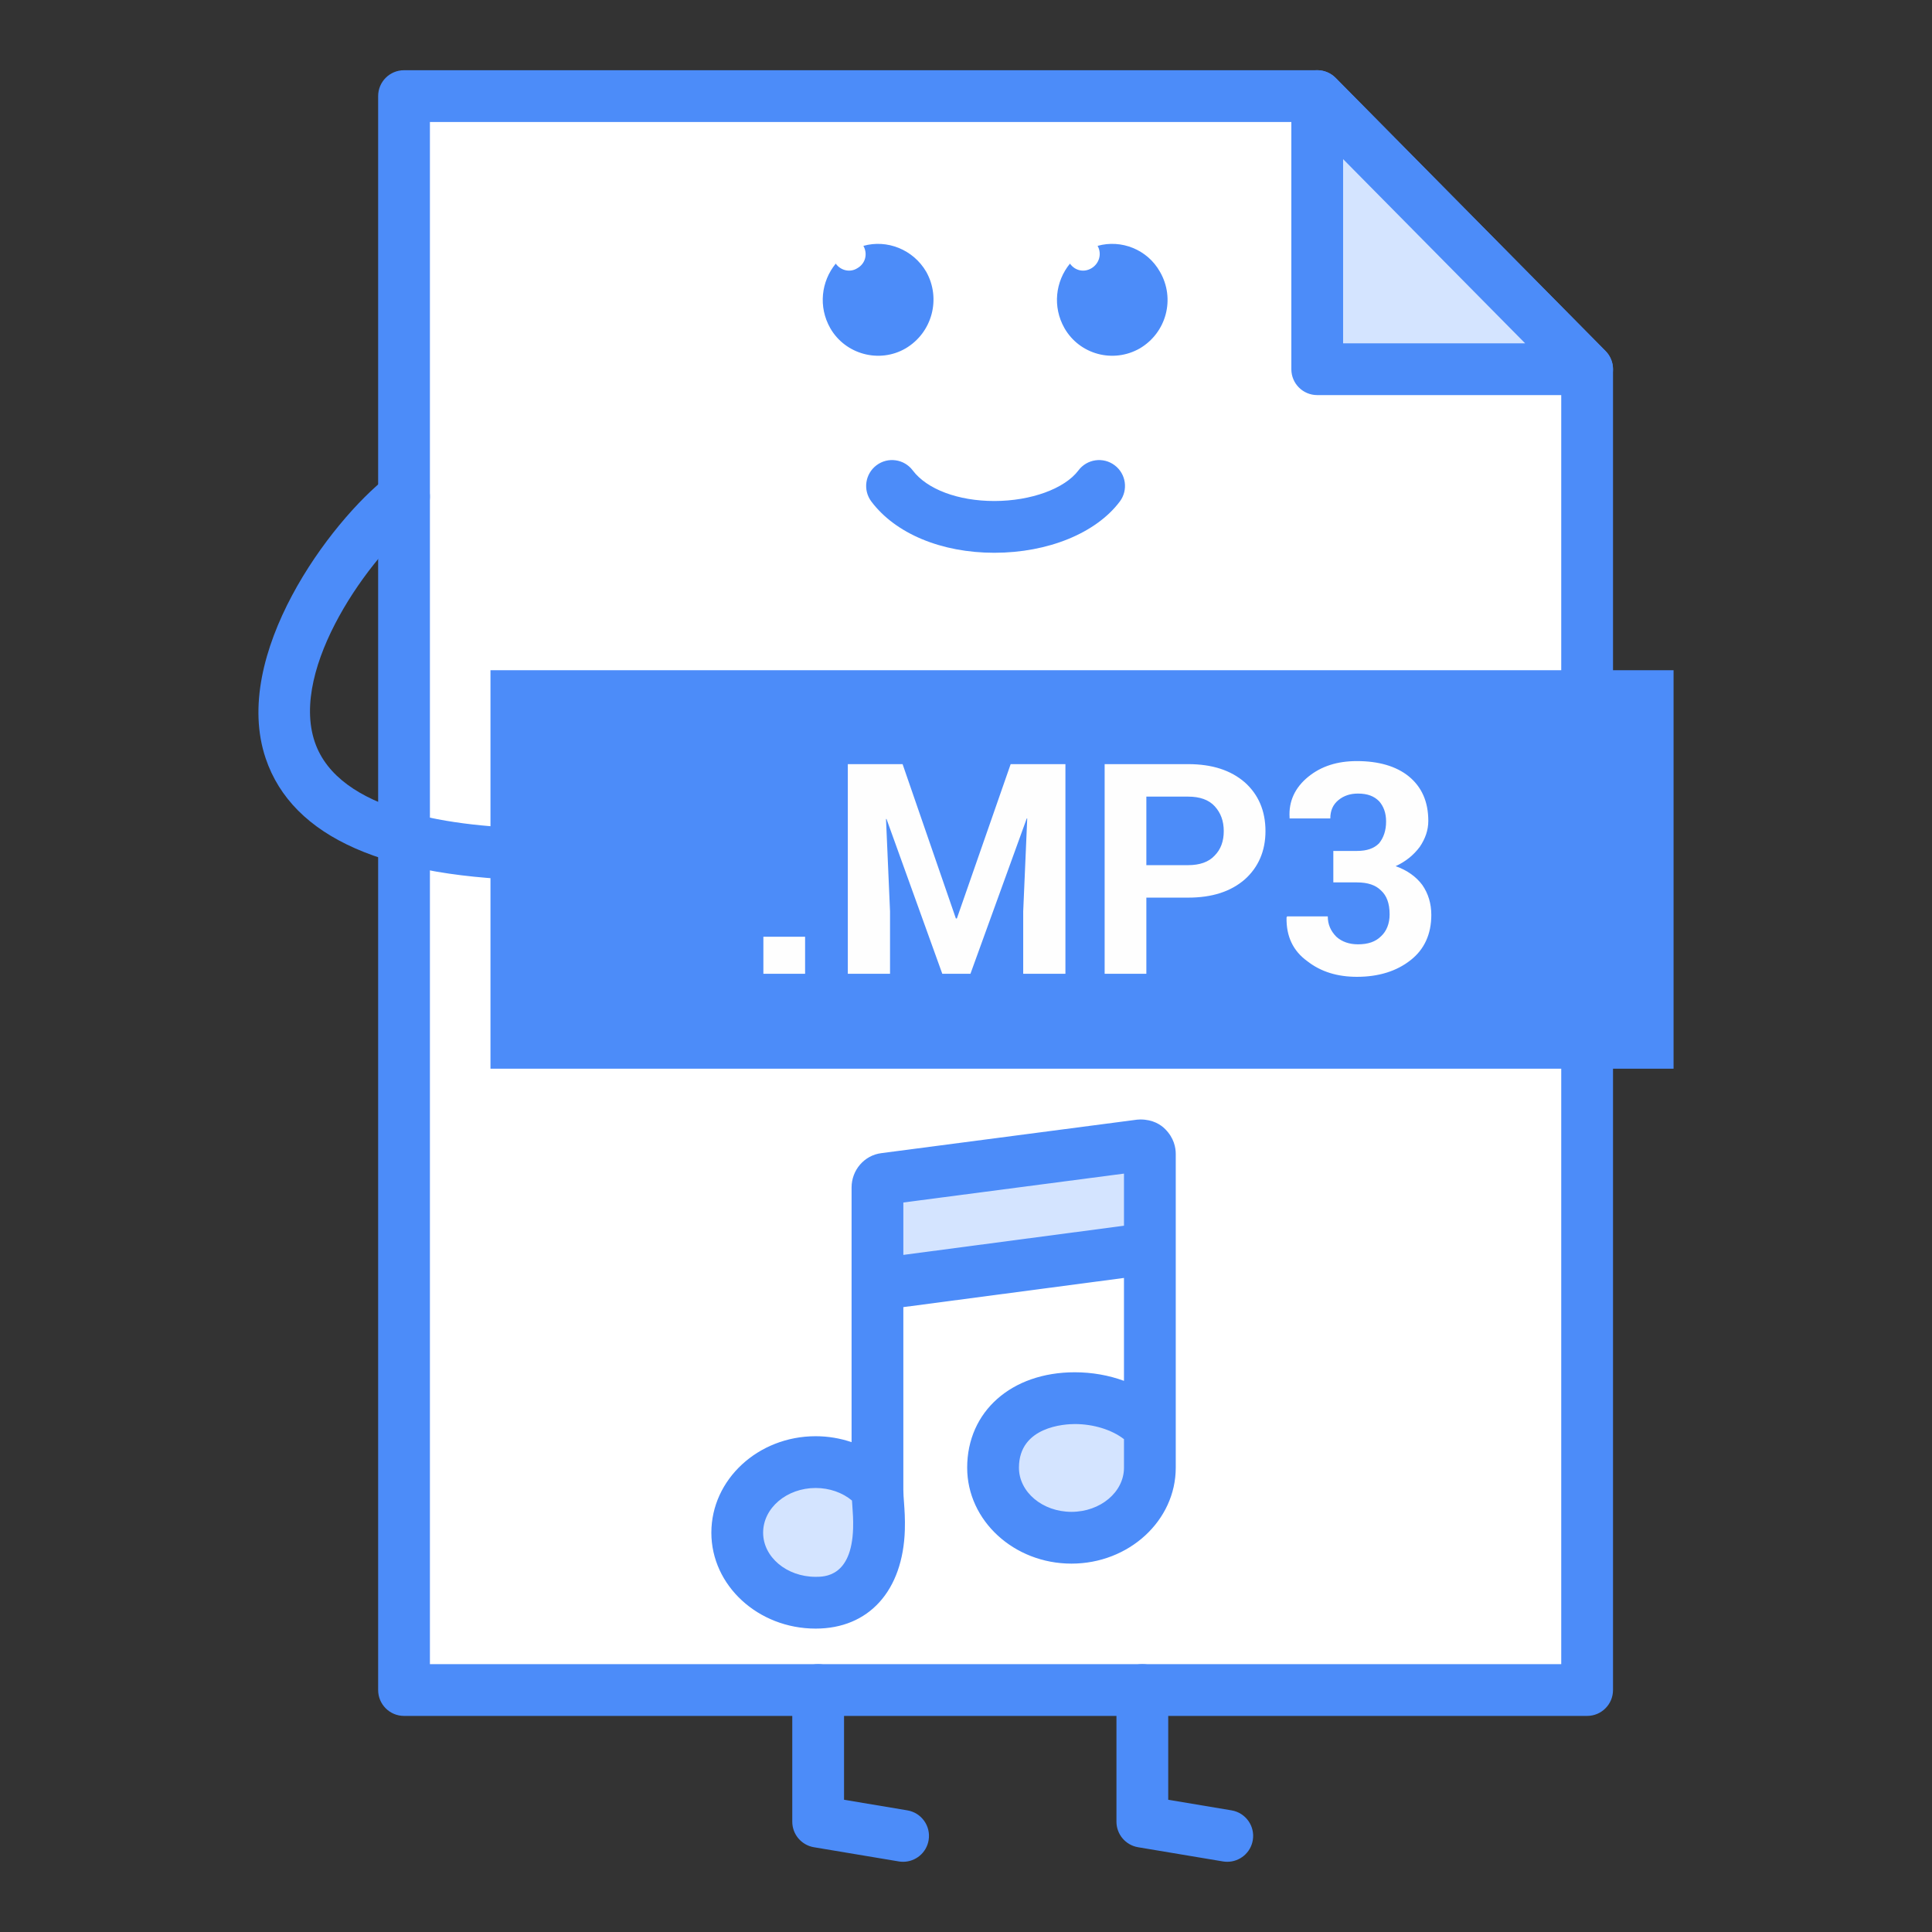
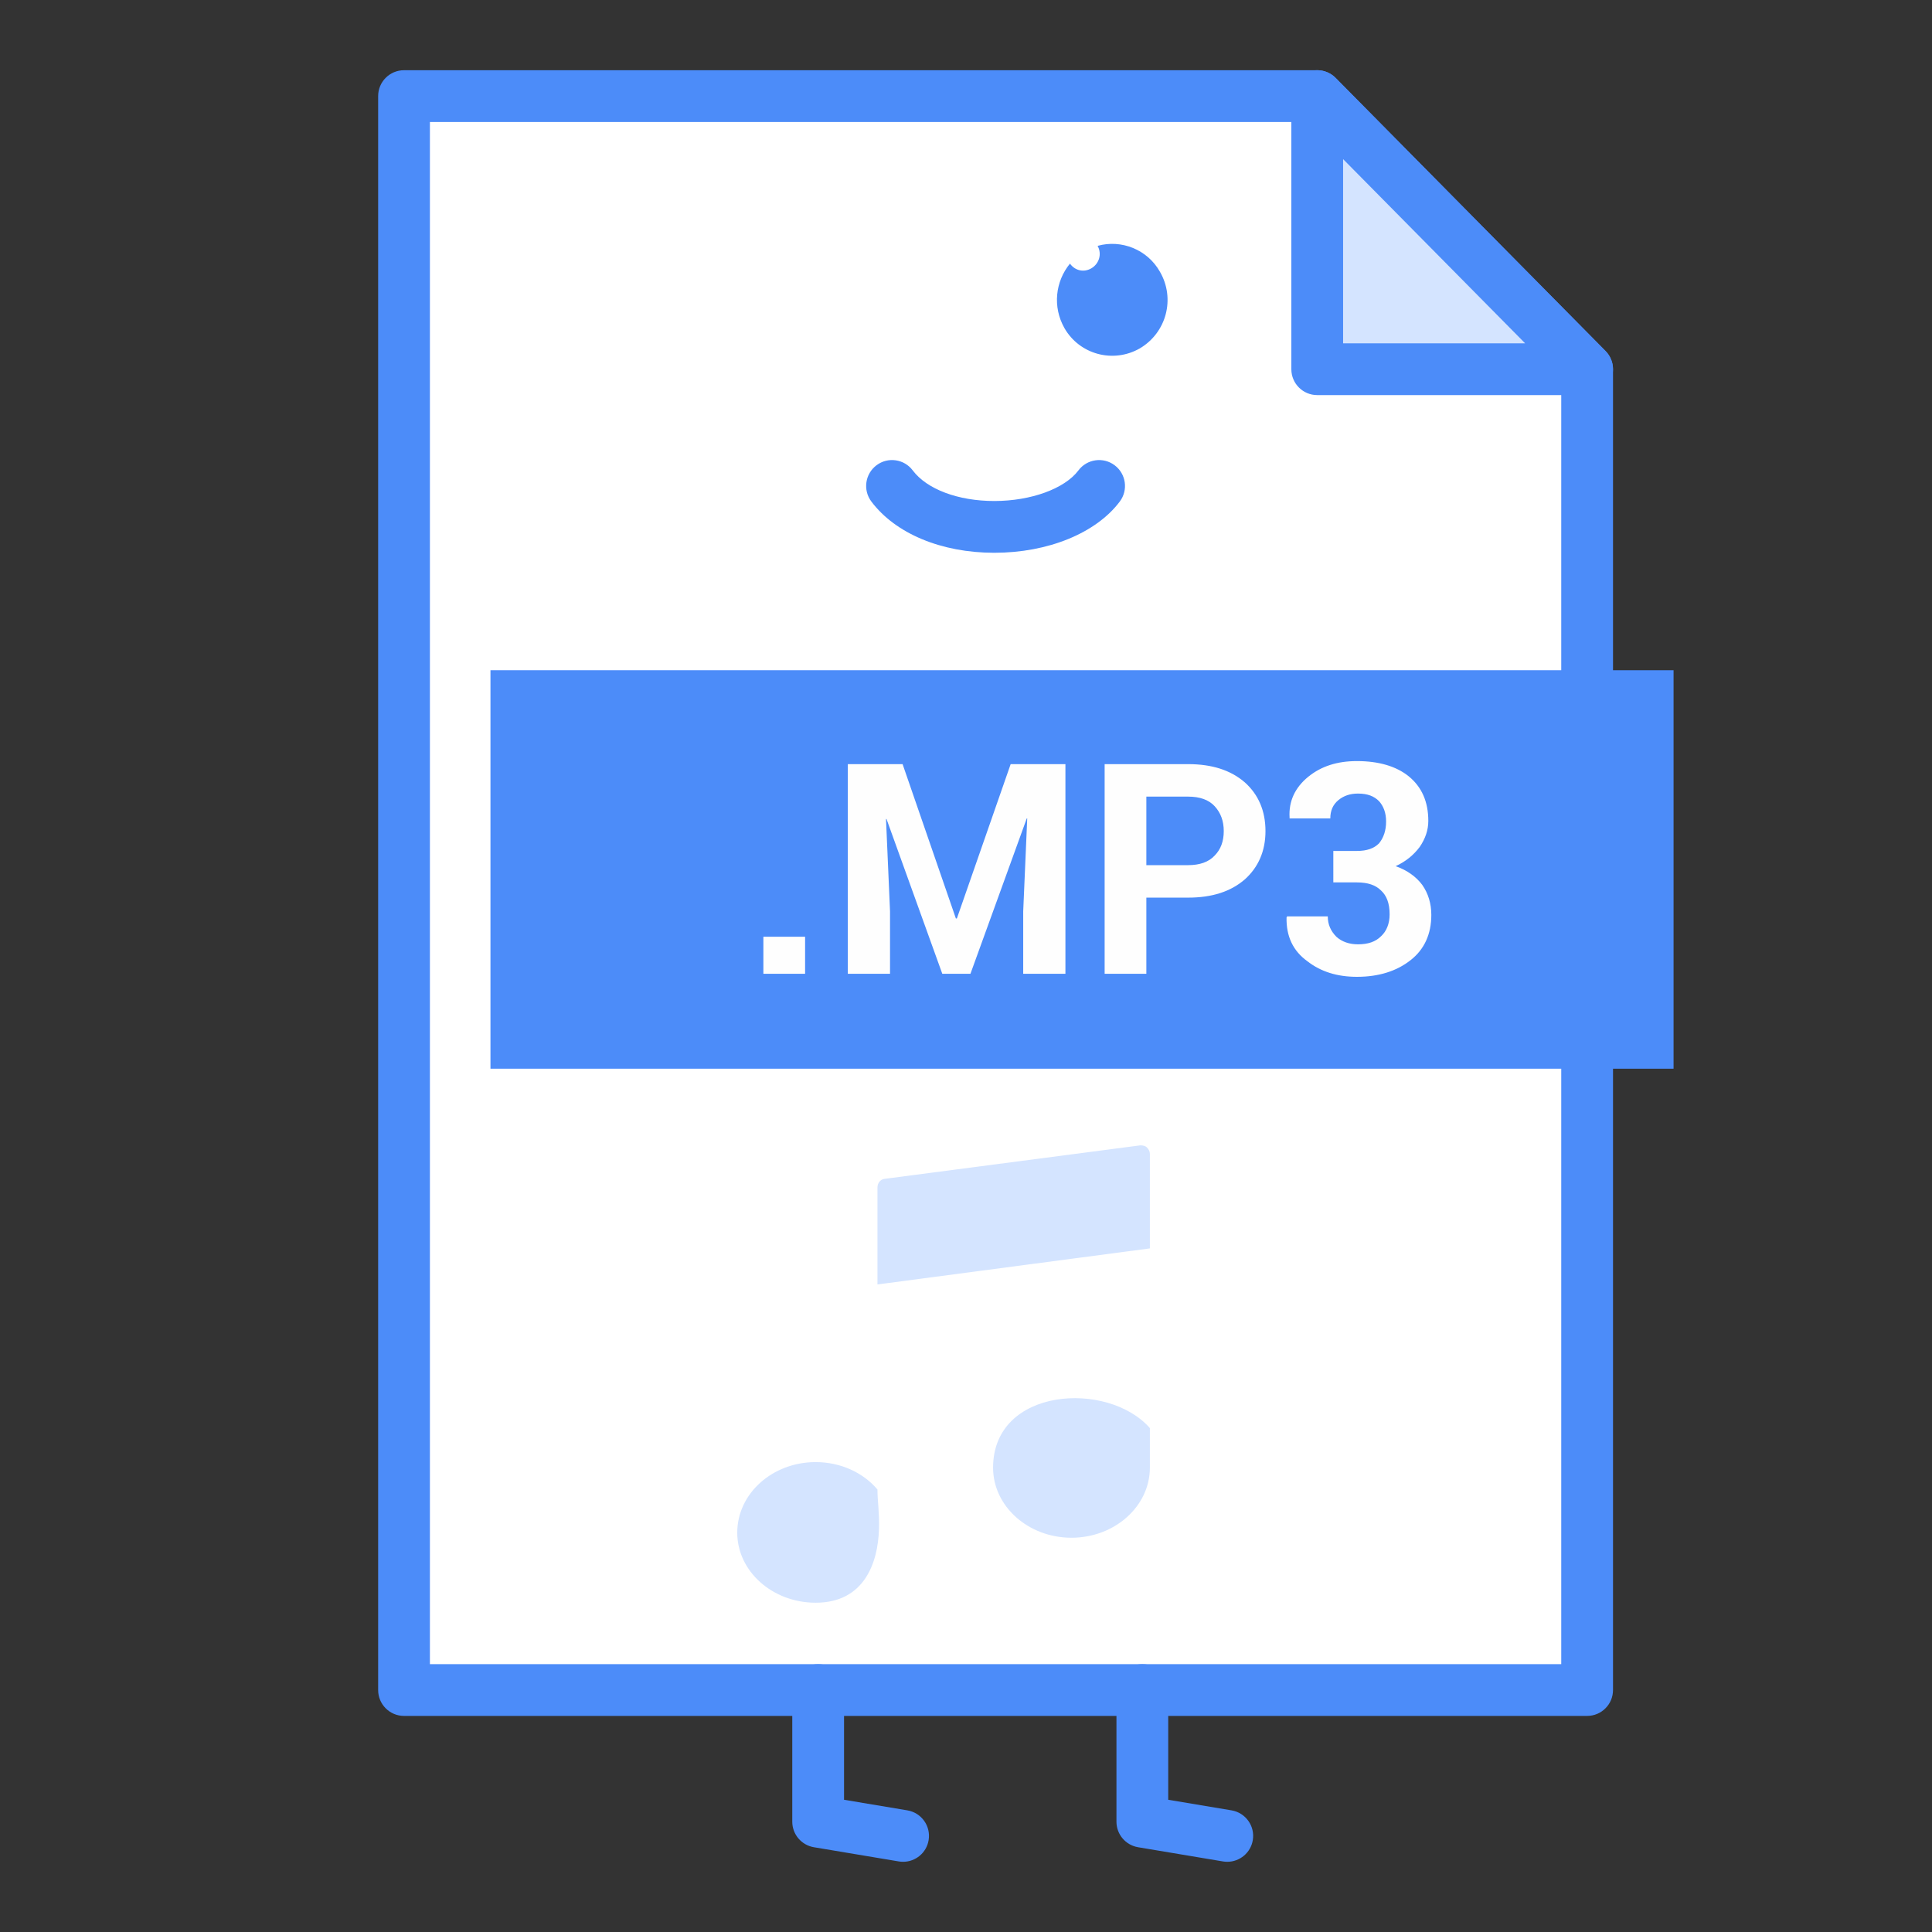
<svg xmlns="http://www.w3.org/2000/svg" width="800px" height="800px" viewBox="0 0 512 512" version="1.1" xml:space="preserve">
  <rect x="0" y="0" width="512" height="512" fill="#333333" stroke="none" />
  <g id="file__x2C__mp3__x2C__audio__x2C_">
    <g id="Layer_66">
      <g>
        <g>
          <polygon points="107.072,25.469 349.08,25.469 420.602,97.844       420.602,447.875 107.072,447.875     " style="fill-rule:evenodd;clip-rule:evenodd;fill:#FFFFFF;" />
          <path d="M420.602,454.736h-313.53c-3.79,0-6.859-3.07-6.859-6.861V25.469c0-3.791,3.069-6.86,6.859-6.86      H349.08c1.831,0,3.593,0.734,4.877,2.037l71.526,72.375c1.267,1.285,1.982,3.02,1.982,4.823v350.031      C427.466,451.666,424.392,454.736,420.602,454.736z M113.932,441.016h299.814V100.662l-67.534-68.333h-232.28V441.016z" style="fill:#4C8CF9;" />
        </g>
        <g>
          <rect height="105.599" style="fill-rule:evenodd;clip-rule:evenodd;fill:#4C8CF9;" width="313.532" x="129.98" y="177.616" />
        </g>
        <g>
          <path d="M213.359,258.063h-11.056v-9.819h11.056V258.063z M239.197,202.505l14.119,40.893h0.267      l14.252-40.893h14.514v55.558h-11.188v-16.546l1.064-24.618h-0.128l-14.92,41.164h-7.459l-14.784-41.03h-0.133l1.067,24.484      v16.546h-11.189v-55.558H239.197z M303.795,237.882v20.18h-11.054v-55.558h22.107c6.393,0,11.32,1.61,15.051,4.841      c3.598,3.23,5.465,7.534,5.465,12.912c0,5.249-1.867,9.553-5.465,12.784c-3.73,3.23-8.658,4.841-15.051,4.841H303.795z       M303.795,229.274h11.054c3.065,0,5.466-0.808,7.063-2.556c1.597-1.615,2.395-3.768,2.395-6.461      c0-2.689-0.798-4.841-2.395-6.589c-1.597-1.748-3.997-2.556-7.063-2.556h-11.054V229.274z M353.343,225.507h6.259      c2.666,0,4.528-0.67,5.864-2.019c1.192-1.478,1.862-3.359,1.862-5.782c0-2.29-0.67-4.038-1.862-5.382      c-1.336-1.345-3.065-2.019-5.599-2.019c-1.996,0-3.726,0.537-5.194,1.749c-1.463,1.211-2.129,2.826-2.129,4.845h-10.792v-0.271      c-0.267-4.304,1.468-7.934,4.928-10.76c3.47-2.827,7.728-4.171,12.922-4.171c5.727,0,10.389,1.344,13.72,4.033      c3.46,2.827,5.194,6.727,5.194,11.838c0,2.423-0.799,4.708-2.267,6.865c-1.598,2.147-3.727,3.9-6.388,5.111      c3.061,1.074,5.46,2.822,7.058,4.974c1.597,2.29,2.395,4.979,2.395,7.938c0,5.112-1.862,9.15-5.46,11.972      c-3.726,2.959-8.525,4.442-14.252,4.442c-5.194,0-9.591-1.346-13.188-4.171c-3.727-2.689-5.589-6.589-5.461-11.573l0.138-0.266      h10.783c0,2.152,0.803,3.9,2.267,5.382c1.469,1.345,3.465,2.015,5.727,2.015c2.666,0,4.662-0.67,6.131-2.147      c1.464-1.349,2.262-3.368,2.262-5.786c0-2.96-0.798-4.979-2.262-6.323c-1.469-1.482-3.598-2.152-6.396-2.152h-6.259V225.507z" style="fill:#FEFEFE;" />
        </g>
        <g>
          <path d="M263.499,146.492c-14.012,0-26.19-5.075-32.584-13.587c-2.275-3.028-1.666-7.328,1.365-9.604      c3.021-2.285,7.328-1.67,9.606,1.363c3.758,5.001,12.038,8.108,21.613,8.108c0.004,0,0.009,0,0.018,0      c9.691-0.005,18.639-3.263,22.273-8.104c2.267-3.033,6.57-3.648,9.6-1.372c3.032,2.271,3.647,6.571,1.376,9.604      c-6.286,8.378-19.02,13.586-33.239,13.591C263.517,146.492,263.508,146.492,263.499,146.492z" style="fill:#4C8CF9;" />
        </g>
        <g>
-           <path d="M143.969,233.308c-0.025,0-0.051,0-0.076,0c-41.673-0.45-66.399-11.329-73.486-32.335      c-9.234-27.362,17.019-62.762,32.448-74.78c2.99-2.322,7.303-1.79,9.629,1.198c2.329,2.992,1.792,7.3-1.195,9.631      c-13.261,10.324-34.522,39.884-27.882,59.564c6.256,18.538,36.426,22.741,60.633,23.002c3.79,0.041,6.828,3.143,6.787,6.933      C150.785,230.284,147.722,233.308,143.969,233.308z" style="fill:#4C8CF9;" />
-         </g>
+           </g>
        <g>
          <polygon points="349.08,97.844 420.602,97.844 349.08,25.469           " style="fill-rule:evenodd;clip-rule:evenodd;fill:#D4E4FF;" />
          <path d="M420.602,104.704H349.08c-3.79,0-6.86-3.069-6.86-6.86V25.469c0-2.781,1.68-5.291,4.254-6.346      c2.574-1.06,5.529-0.454,7.483,1.523l71.526,72.375c1.946,1.969,2.515,4.915,1.45,7.466      C425.869,103.043,423.373,104.704,420.602,104.704z M355.939,90.984h48.239l-48.239-48.813V90.984z" style="fill:#4C8CF9;" />
        </g>
        <g>
          <path d="M239.339,493.393c-0.376,0-0.757-0.027-1.143-0.092l-22.509-3.766      c-3.306-0.557-5.727-3.414-5.727-6.77v-34.891c0-3.789,3.069-6.859,6.859-6.859c3.791,0,6.86,3.07,6.86,6.859v29.082      l16.782,2.809c3.738,0.629,6.259,4.162,5.633,7.9C245.536,491.021,242.629,493.393,239.339,493.393z" style="fill:#4C8CF9;" />
        </g>
        <g>
          <path d="M325.251,493.393c-0.376,0-0.762-0.027-1.146-0.092l-22.507-3.766      c-3.309-0.557-5.727-3.414-5.727-6.77v-34.891c0-3.789,3.069-6.859,6.859-6.859s6.86,3.07,6.86,6.859v29.082l16.78,2.809      c3.739,0.629,6.259,4.162,5.635,7.9C331.446,491.021,328.537,493.393,325.251,493.393z" style="fill:#4C8CF9;" />
        </g>
        <g>
          <path d="M290.874,65.155c6.259-1.753,13.188,0.941,16.519,6.86      c4.13,7.126,1.73,16.142-5.332,20.313c-7.057,4.033-15.978,1.615-19.979-5.383c-3.193-5.648-2.396-12.375,1.469-17.083      c1.331,1.881,3.726,2.423,5.727,1.211C291.277,69.863,292.076,67.308,290.874,65.155L290.874,65.155z" style="fill-rule:evenodd;clip-rule:evenodd;fill:#4C8CF9;" />
        </g>
        <g>
-           <path d="M228.809,65.155c6.259-1.753,13.185,0.941,16.65,6.86      c3.994,7.126,1.597,16.142-5.463,20.313c-6.924,4.033-15.982,1.615-19.979-5.383c-3.196-5.648-2.397-12.375,1.466-17.083      c1.331,1.881,3.861,2.423,5.727,1.211C229.341,69.863,230.006,67.308,228.809,65.155L228.809,65.155z" style="fill-rule:evenodd;clip-rule:evenodd;fill:#4C8CF9;" />
-         </g>
+           </g>
        <g>
          <path d="M303.929,304.07c-0.399-0.404-1.064-0.541-1.73-0.541      l-67.796,8.879c-1.064,0.133-1.865,1.078-1.865,2.289v80.043c-3.728-4.441-9.723-7.268-16.381-7.268      c-11.455,0-20.779,8.342-20.779,18.703c0,10.223,9.324,18.561,20.779,18.561c12.919,0,16.514-10.627,16.783-19.506      c0.133-4.438-0.402-7.398-0.402-10.49v-54.352l72.19-9.549v47.621c-11.054-12.646-41.554-10.898-41.554,10.492      c0,10.225,9.319,18.563,20.777,18.563c11.457,0,20.776-8.338,20.776-18.563c0-26.1,0-57.039,0-83.139      C304.727,305.145,304.461,304.607,303.929,304.07L303.929,304.07z" style="fill-rule:evenodd;clip-rule:evenodd;fill:#D4E4FF;" />
-           <path d="M216.156,431.596c-15.241,0-27.639-11.402-27.639-25.42c0-14.098,12.398-25.564,27.639-25.564      c3.278,0,6.502,0.547,9.521,1.574v-67.488c0-4.625,3.384-8.535,7.874-9.1l67.758-8.873c0.294-0.037,0.587-0.055,0.89-0.055      c3.354,0,5.447,1.398,6.607,2.578c2.299,2.316,2.781,4.85,2.781,6.566v83.139c0,14.02-12.398,25.422-27.637,25.422      c-15.239,0-27.638-11.402-27.638-25.422c0-14.889,11.729-25.287,28.522-25.287c4.58,0,9.021,0.799,13.032,2.271v-27.27      l-58.47,7.732v48.34c0,1.111,0.087,2.203,0.172,3.377c0.147,2.043,0.316,4.359,0.227,7.318      C239.307,421.574,230.25,431.596,216.156,431.596z M216.156,394.332c-7.674,0-13.919,5.313-13.919,11.844      c0,6.451,6.245,11.699,13.919,11.699c2.358,0,9.537,0,9.925-12.852c0.067-2.254-0.066-4.115-0.197-5.914      c-0.037-0.492-0.071-0.973-0.101-1.451C223.259,395.547,219.801,394.332,216.156,394.332z M284.835,377.387      c-2.473,0-14.803,0.559-14.803,11.566c0,6.453,6.241,11.701,13.918,11.701c7.676,0,13.917-5.248,13.917-11.701v-7.561      C294.673,378.914,289.818,377.387,284.835,377.387z M239.397,318.672v13.889l58.47-7.732v-13.811L239.397,318.672z" style="fill:#4C8CF9;" />
        </g>
      </g>
    </g>
  </g>
  <g id="Layer_1" />
</svg>